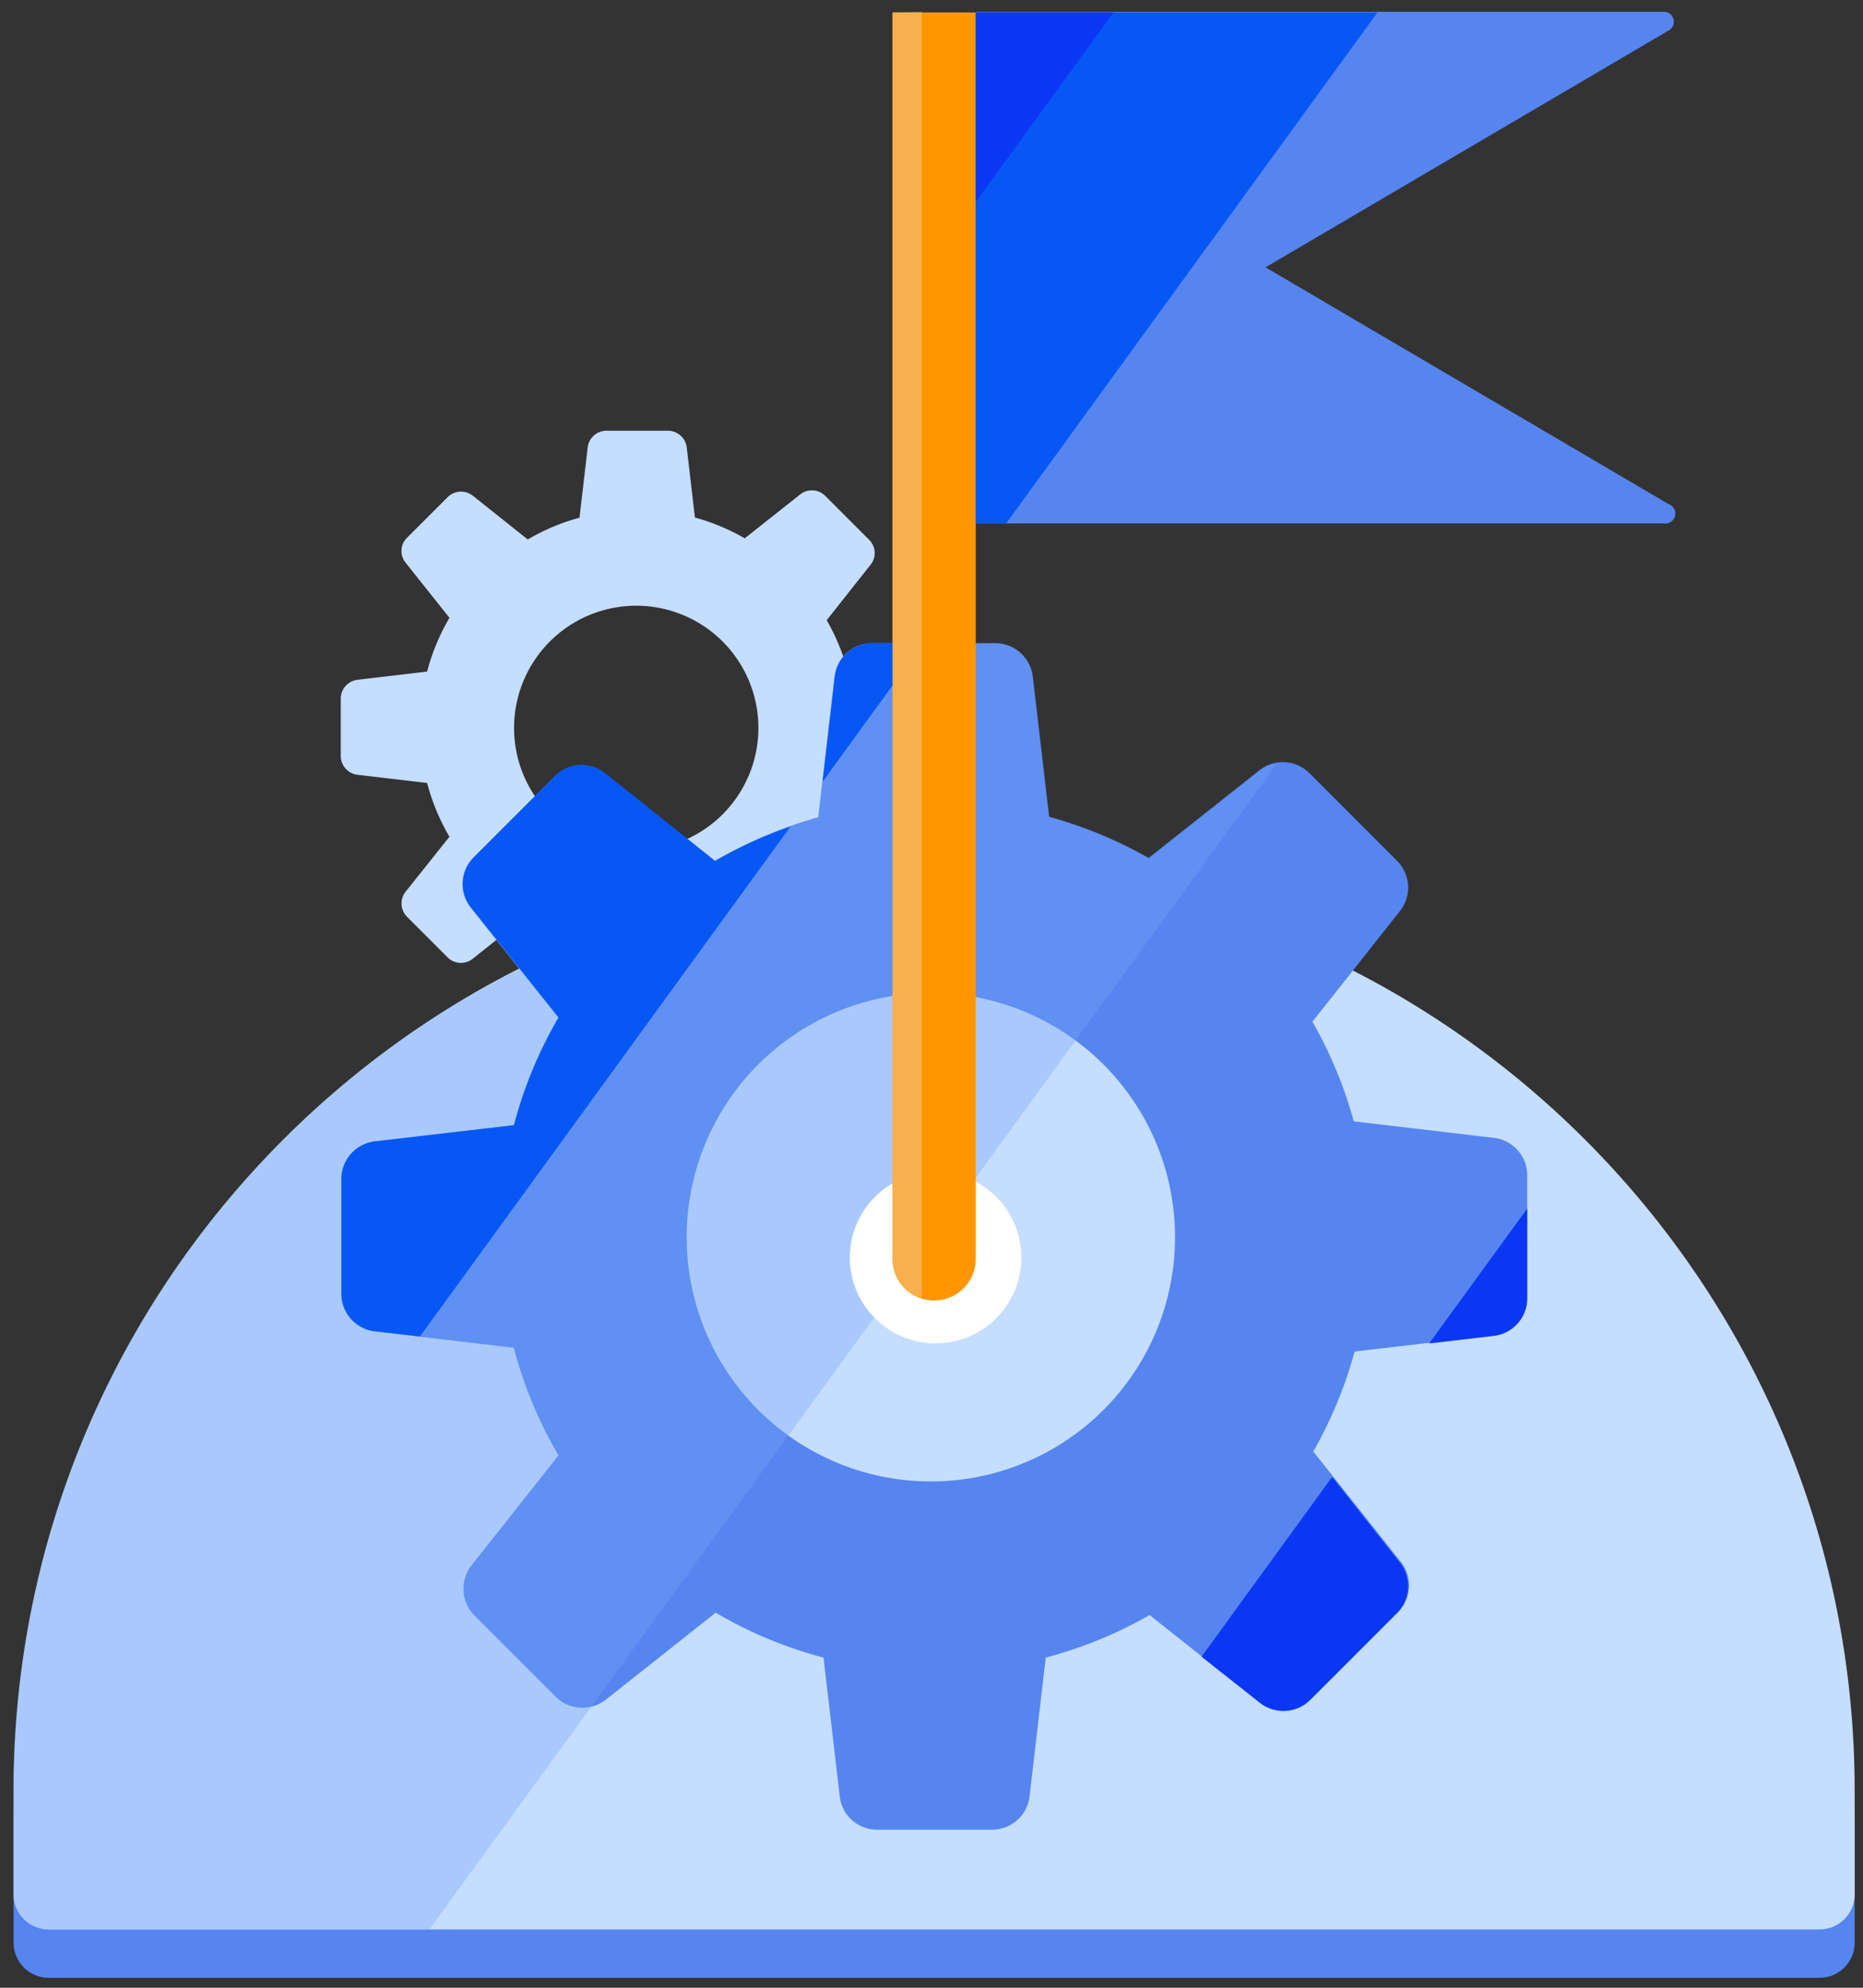
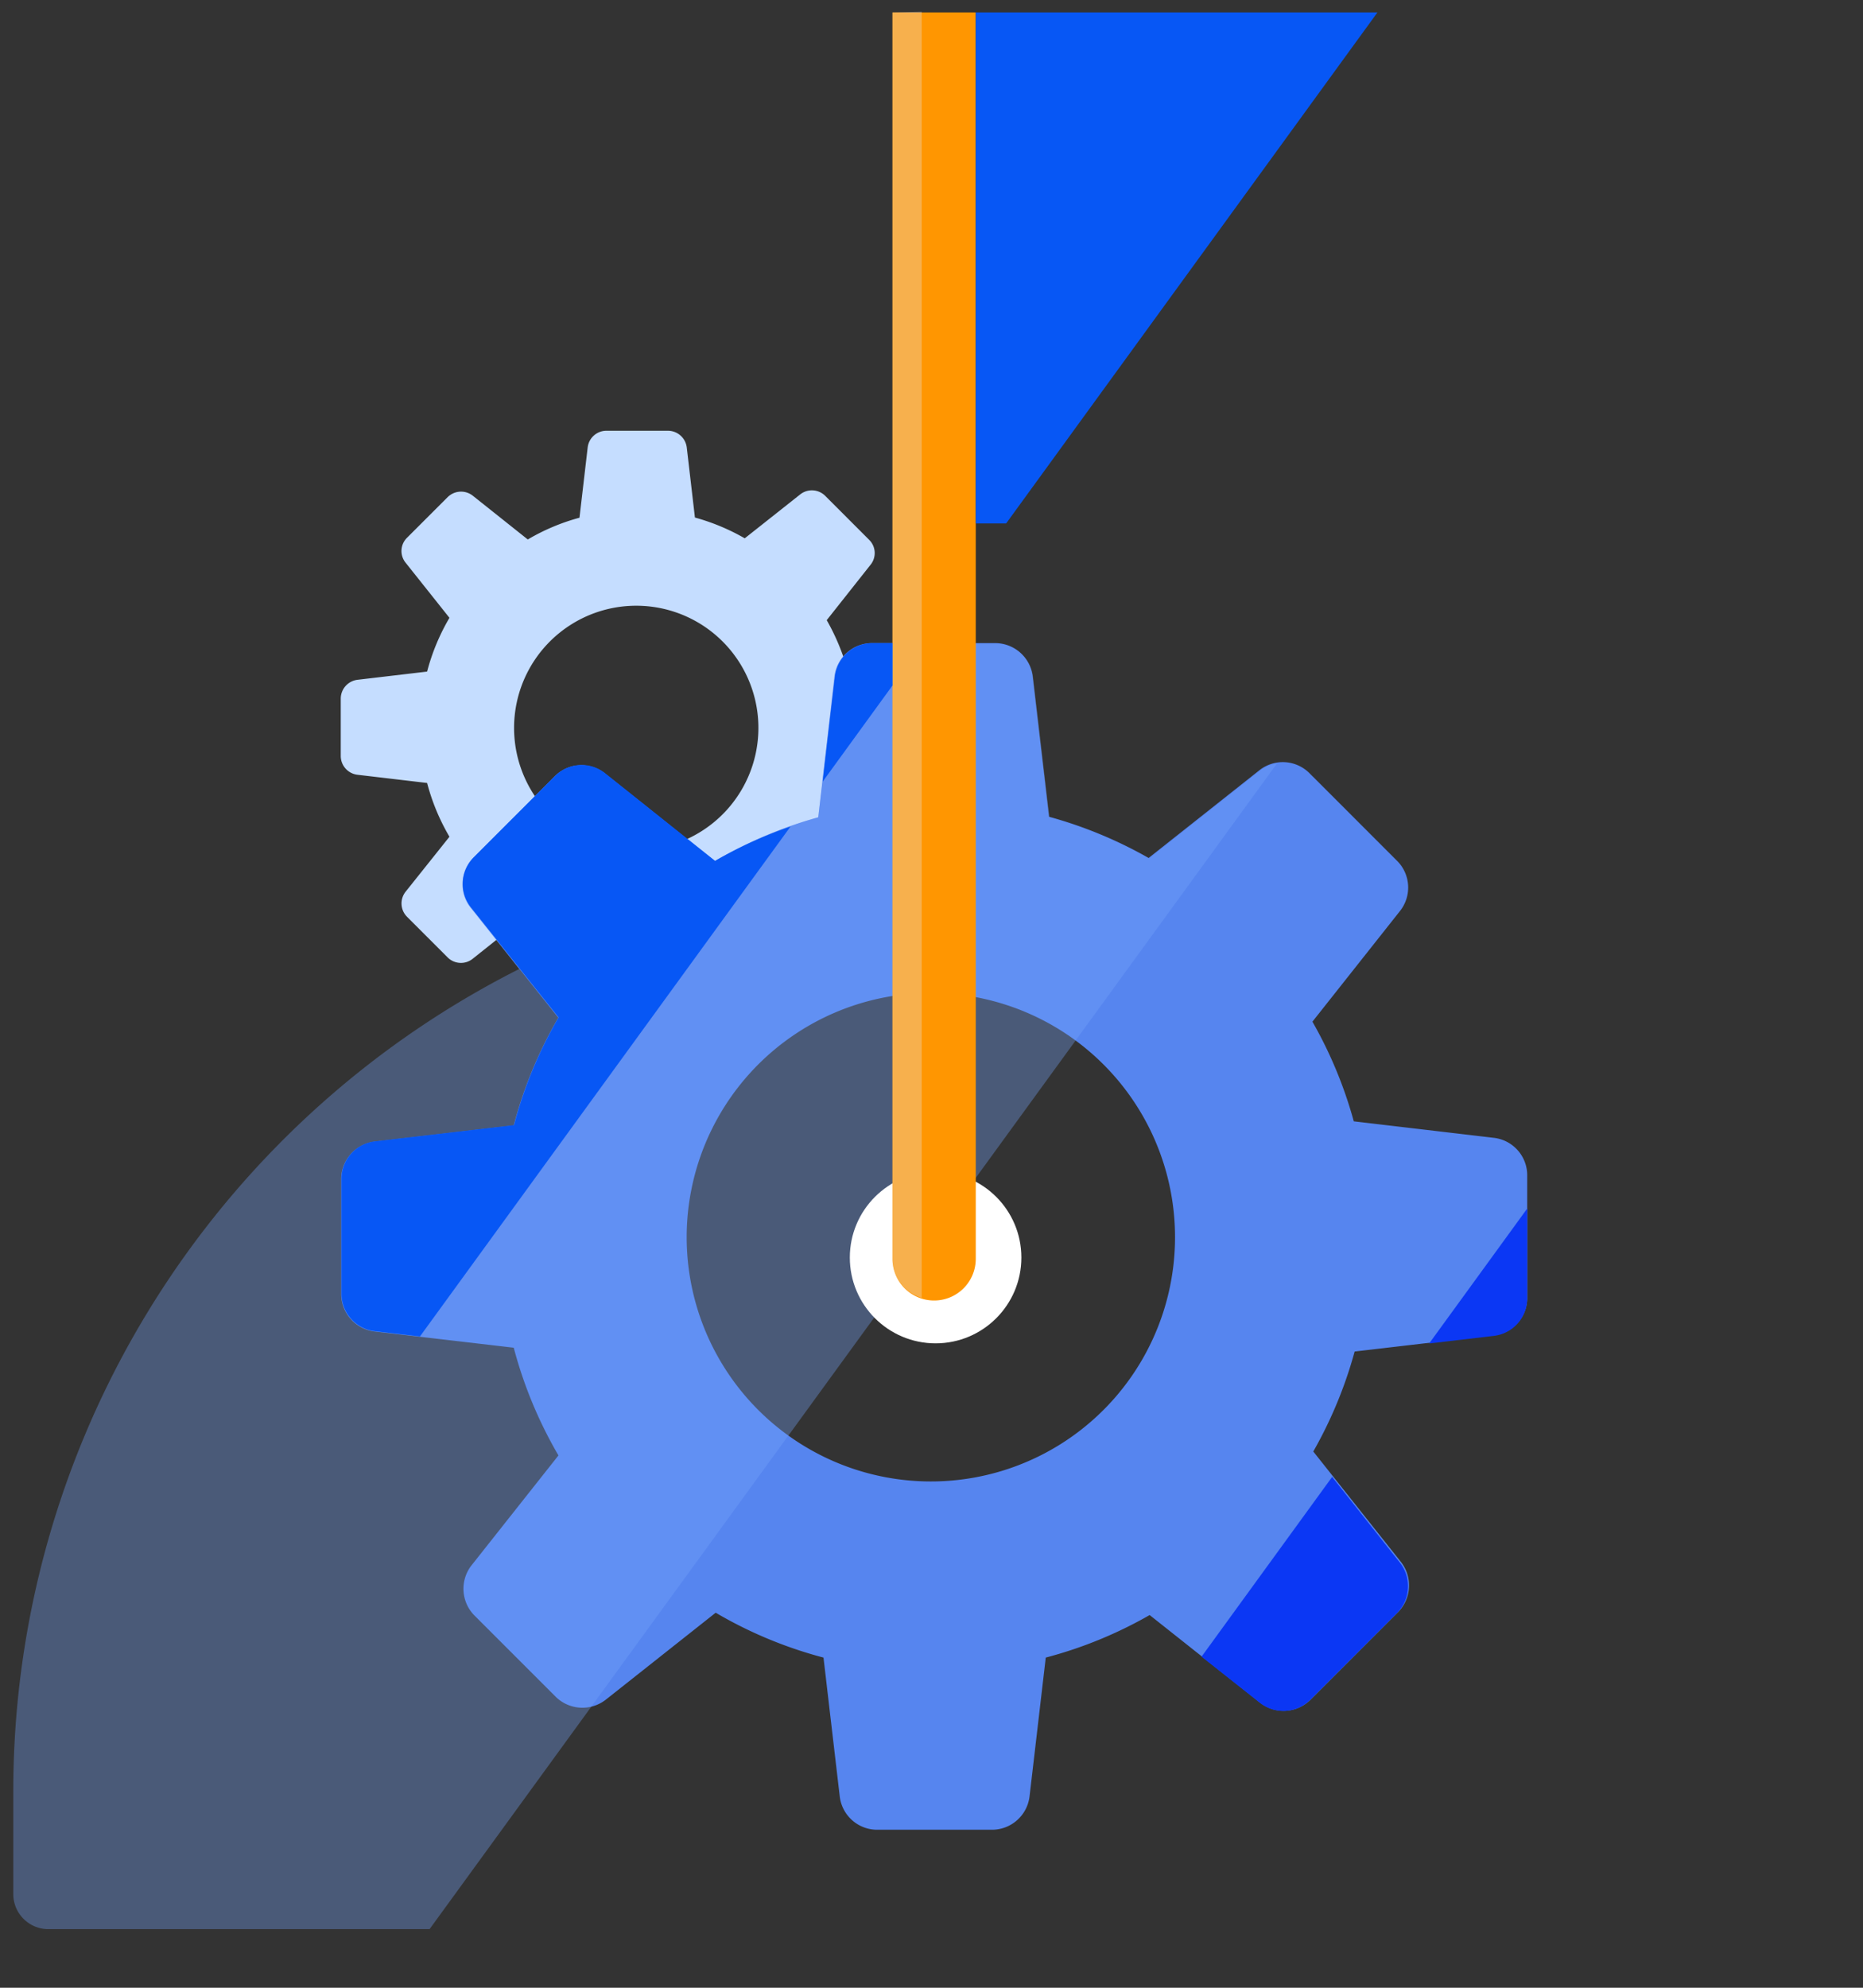
<svg xmlns="http://www.w3.org/2000/svg" width="75" height="80">
  <rect width="100%" height="100%" fill="#333333" stroke="none" />
  <g fill-rule="nonzero" fill="none">
-     <path d="M37.606 36.959c20.467 0 37.059 16.592 37.059 37.059v4.17c0 .78-.632 1.412-1.412 1.412H1.959c-.78 0-1.412-.632-1.412-1.412v-4.17c0-20.467 16.592-37.06 37.059-37.06z" fill="#5685EF" />
-     <path d="M37.606 35.012c20.467 0 37.059 16.592 37.059 37.059v4.17c0 .78-.632 1.412-1.412 1.412H1.959c-.78 0-1.412-.632-1.412-1.412v-4.17c0-20.467 16.592-37.06 37.059-37.06z" fill="#C5DDFF" />
    <path d="M37.606 30.53v-2.477a.765.765 0 00-.67-.759l-2.818-.33a8.859 8.859 0 00-.836-2.005l1.765-2.23a.747.747 0 00-.059-1.005l-1.764-1.765a.759.759 0 00-1.012-.059l-2.23 1.765a8.6 8.6 0 00-2.006-.836l-.329-2.823a.765.765 0 00-.759-.67h-2.476a.759.759 0 00-.753.67l-.33 2.83c-.73.197-1.43.492-2.082.876l-2.218-1.765a.765.765 0 00-1.005.059l-1.636 1.635a.747.747 0 00-.059 1.006l1.765 2.218a8.547 8.547 0 00-.9 2.164l-2.8.33a.765.765 0 00-.676.759v2.306c0 .387.29.714.676.758l2.8.33c.2.76.502 1.488.9 2.164l-1.765 2.212a.759.759 0 00.06 1.012l1.629 1.63c.272.274.709.3 1.011.058l2.212-1.764a8.73 8.73 0 002.17.905l.33 2.795a.753.753 0 00.753.67h2.312a.759.759 0 00.753-.67l.33-2.795a8.959 8.959 0 002.093-.858l2.224 1.764a.765.765 0 001.012-.059l1.764-1.764a.747.747 0 00.06-1.006l-1.766-2.23a8.541 8.541 0 00.836-2.011l2.817-.33a.753.753 0 00.677-.706zM25.988 34.2a4.918 4.918 0 11-.65-9.814 4.918 4.918 0 01.65 9.814z" fill="#C5DDFF" />
    <path d="M61.482 52.259V47.3c0-.77-.577-1.416-1.34-1.506L54.5 45.13a17.335 17.335 0 00-1.665-4.011l3.53-4.46a1.518 1.518 0 00-.118-2.01l-3.53-3.53A1.518 1.518 0 0050.7 31l-4.459 3.53a17.424 17.424 0 00-4.012-1.66l-.658-5.646a1.518 1.518 0 00-1.512-1.342h-4.953c-.77 0-1.42.576-1.512 1.342l-.653 5.67a17.494 17.494 0 00-4.165 1.765l-4.429-3.53a1.512 1.512 0 00-2.018.118l-3.264 3.265a1.518 1.518 0 00-.118 2.017l3.53 4.43a17.37 17.37 0 00-1.795 4.335l-5.6.653c-.767.09-1.346.74-1.347 1.512v4.617c.001.773.58 1.423 1.347 1.512l5.6.653a17.388 17.388 0 001.8 4.335L18.982 63a1.53 1.53 0 00.118 2.018l3.27 3.27a1.53 1.53 0 002.018.118l4.424-3.5a17.224 17.224 0 004.34 1.806l.654 5.588c.09.764.736 1.34 1.506 1.341h4.623c.77 0 1.42-.576 1.512-1.341l.653-5.588c1.463-.385 2.87-.96 4.182-1.712l4.453 3.53a1.53 1.53 0 002.018-.118l3.53-3.53a1.53 1.53 0 00.117-2.017l-3.53-4.447a17.424 17.424 0 001.665-4.024l5.636-.659a1.518 1.518 0 001.311-1.476zm-23.247 7.335a9.83 9.83 0 11-1.276-19.617 9.83 9.83 0 011.276 19.617z" fill="#5685EF" />
    <path d="M50.718 31.024l-4.46 3.529a17.424 17.424 0 00-4.01-1.659l-.66-5.647a1.518 1.518 0 00-1.512-1.341h-4.952c-.771 0-1.42.576-1.512 1.341l-.67 5.647a17.494 17.494 0 00-4.166 1.765l-4.429-3.53a1.512 1.512 0 00-2.018.118l-3.264 3.265a1.518 1.518 0 00-.118 2.017L20.9 39A37.059 37.059 0 00.535 72.053v4.176c0 .78.632 1.412 1.412 1.412h15.347l34.118-46.917a1.488 1.488 0 00-.694.3z" opacity=".35" fill="#76A3F9" />
    <path d="M56.359 62.894l-2.73-3.453-5.258 7.235 2.353 1.86a1.53 1.53 0 002.017-.118l3.53-3.53a1.53 1.53 0 00.088-1.994zM61.482 52.253V48.64l-3.947 5.43 2.606-.306a1.518 1.518 0 001.341-1.512z" fill="#0B37F4" />
    <circle fill="#FFF" cx="37.665" cy="50.612" r="3.453" />
    <path d="M35.93.5h3.352v50.165a1.676 1.676 0 01-1.676 1.676 1.676 1.676 0 01-1.677-1.676V.5z" fill="#FF9601" />
    <path d="M35.93.5v50.165a1.653 1.653 0 001.176 1.57V.471L35.929.5z" opacity=".3" fill="#E5EEFD" />
    <path d="M28.788 34.647l-4.43-3.53a1.512 1.512 0 00-2.017.118L19.076 34.5a1.518 1.518 0 00-.117 2.018l3.53 4.43a17.37 17.37 0 00-1.795 4.334l-5.6.653c-.767.09-1.346.74-1.347 1.512v4.618c0 .772.58 1.422 1.347 1.511l1.812.212 14.918-20.523c-1.054.363-2.07.826-3.036 1.382zM35.93 25.882h-.806c-.771 0-1.42.576-1.512 1.342l-.494 4.235 2.811-3.87v-1.707z" fill="#0757F5" />
-     <path d="M66.976 21.065H39.282V.476h27.694a.4.4 0 01.206.748l-16.235 9.535 16.235 9.535a.4.4 0 01-.206.77z" fill="#5685EF" />
    <path fill="#0757F5" d="M39.282.5v20.565h1.224L55.453.5z" />
-     <path fill="#0B37F4" d="M44.83.5h-5.548v7.624z" />
  </g>
</svg>